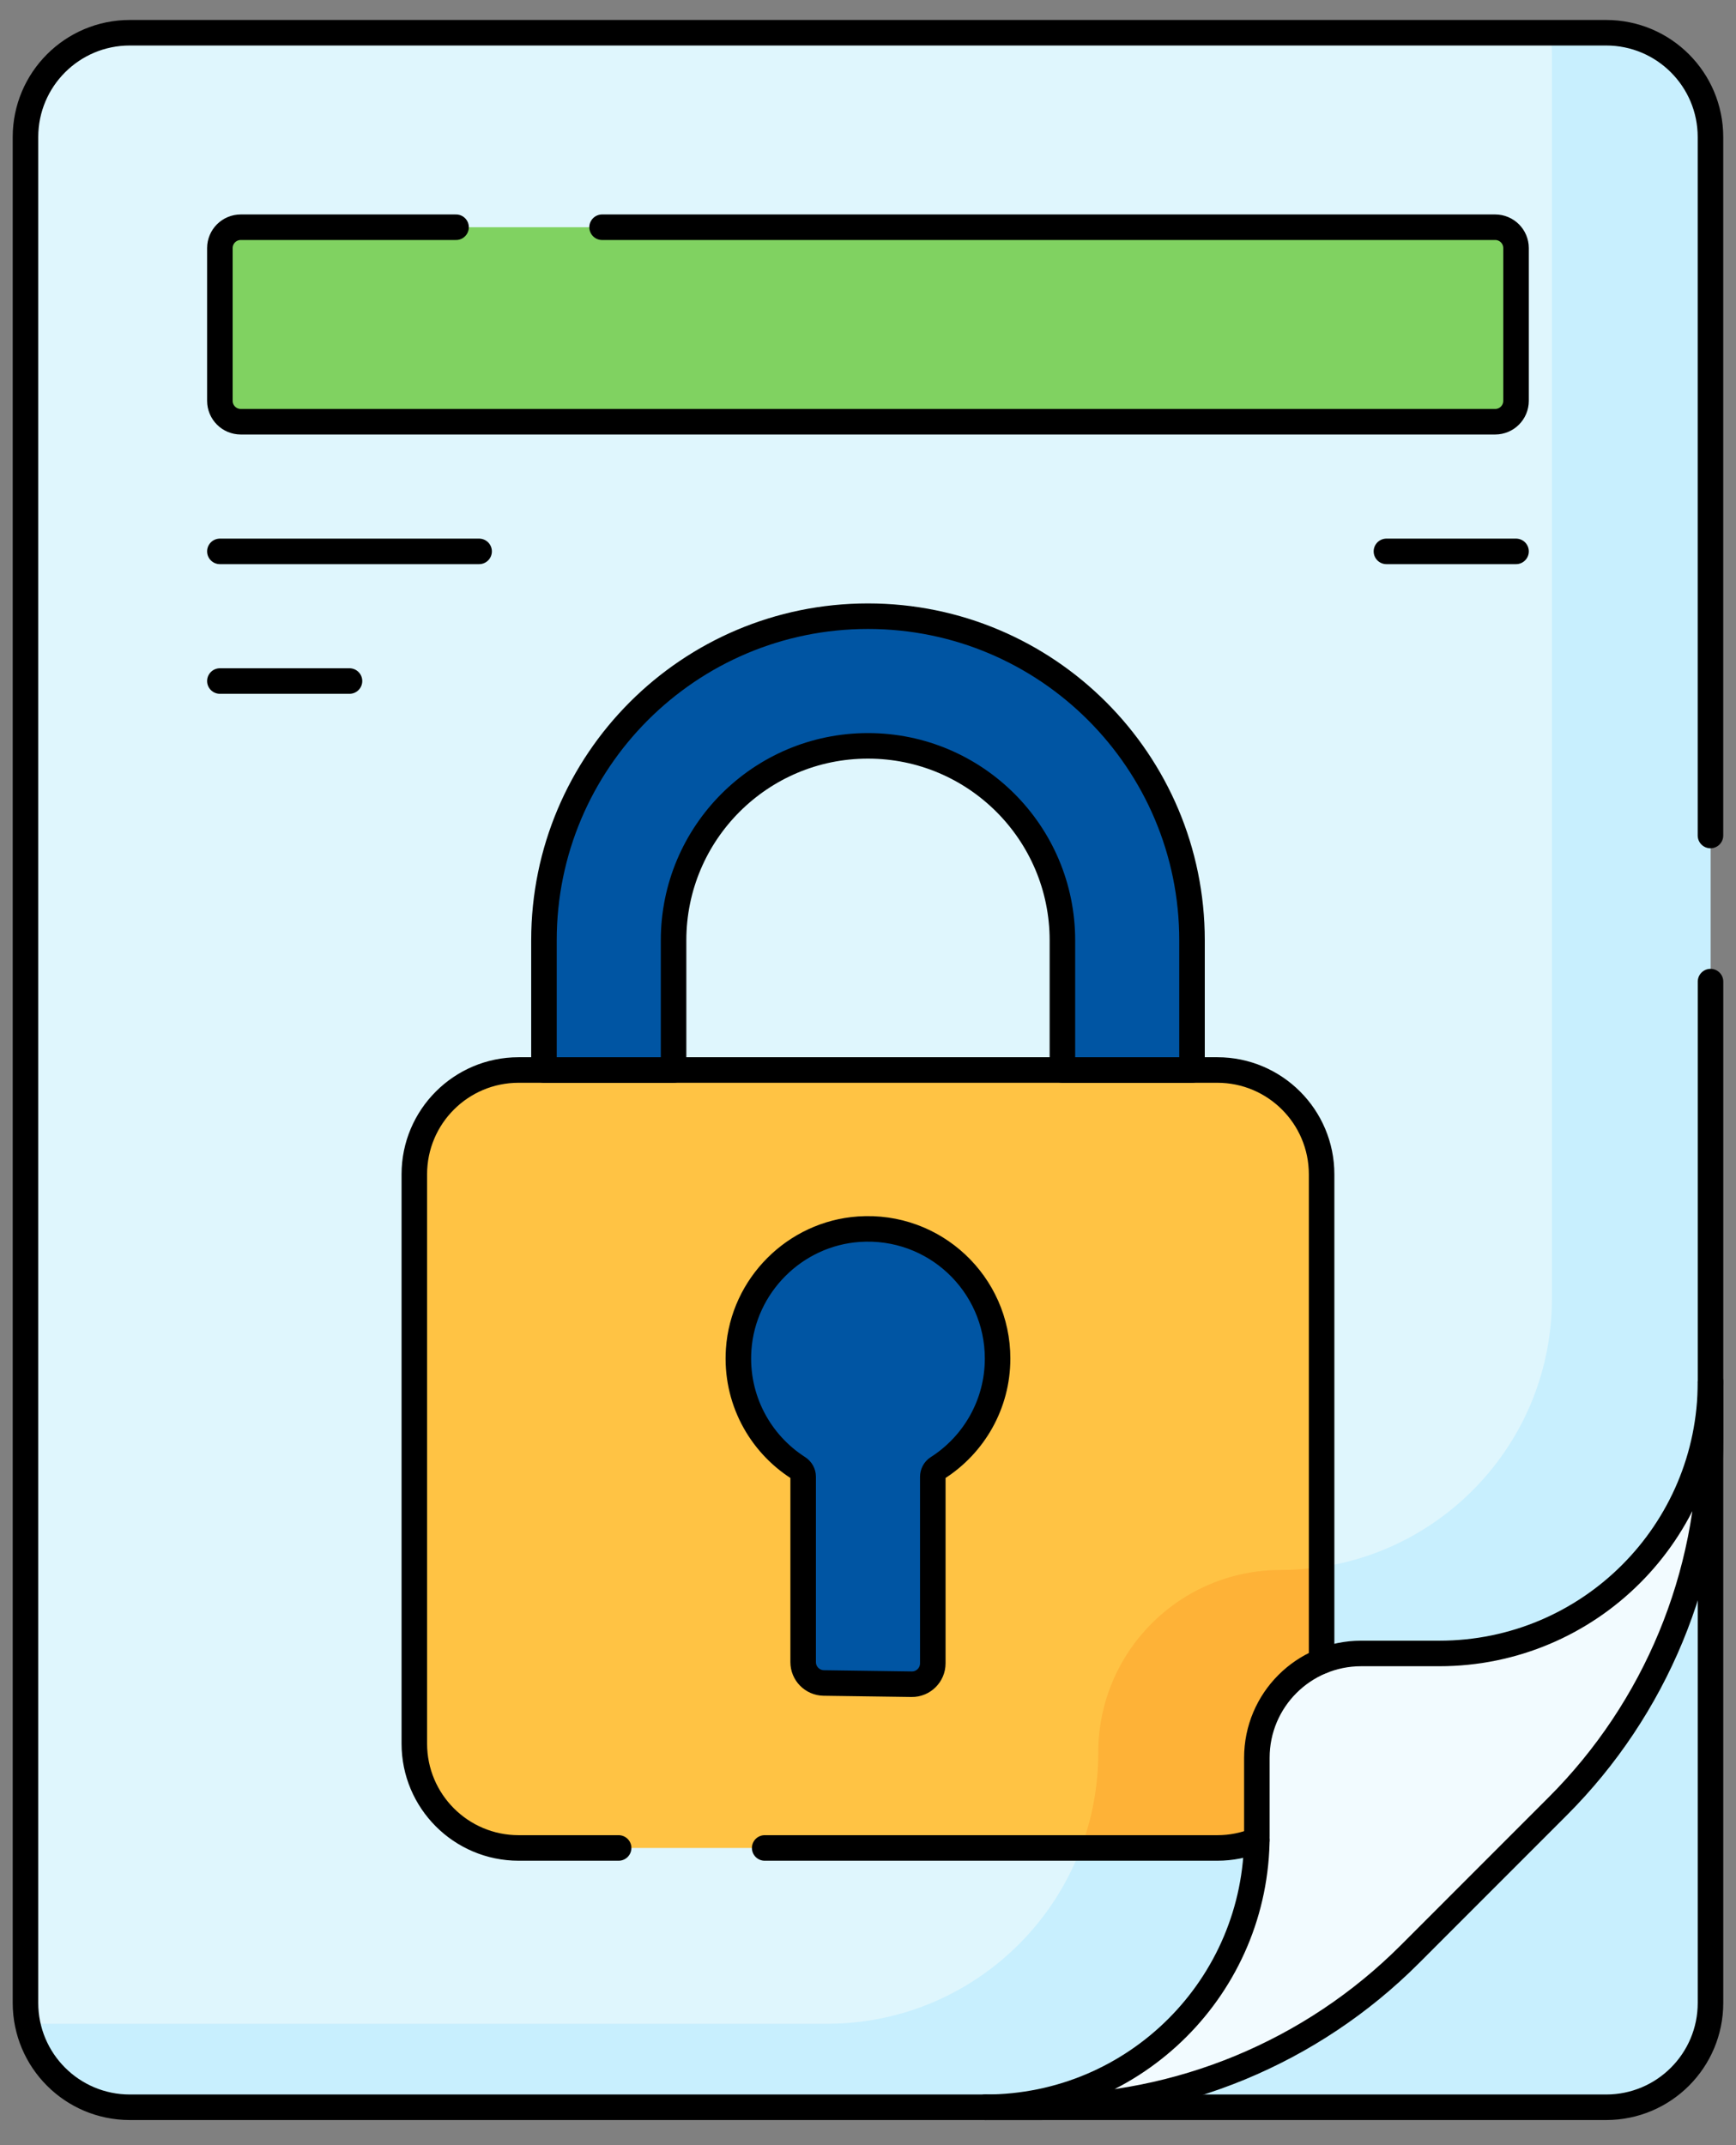
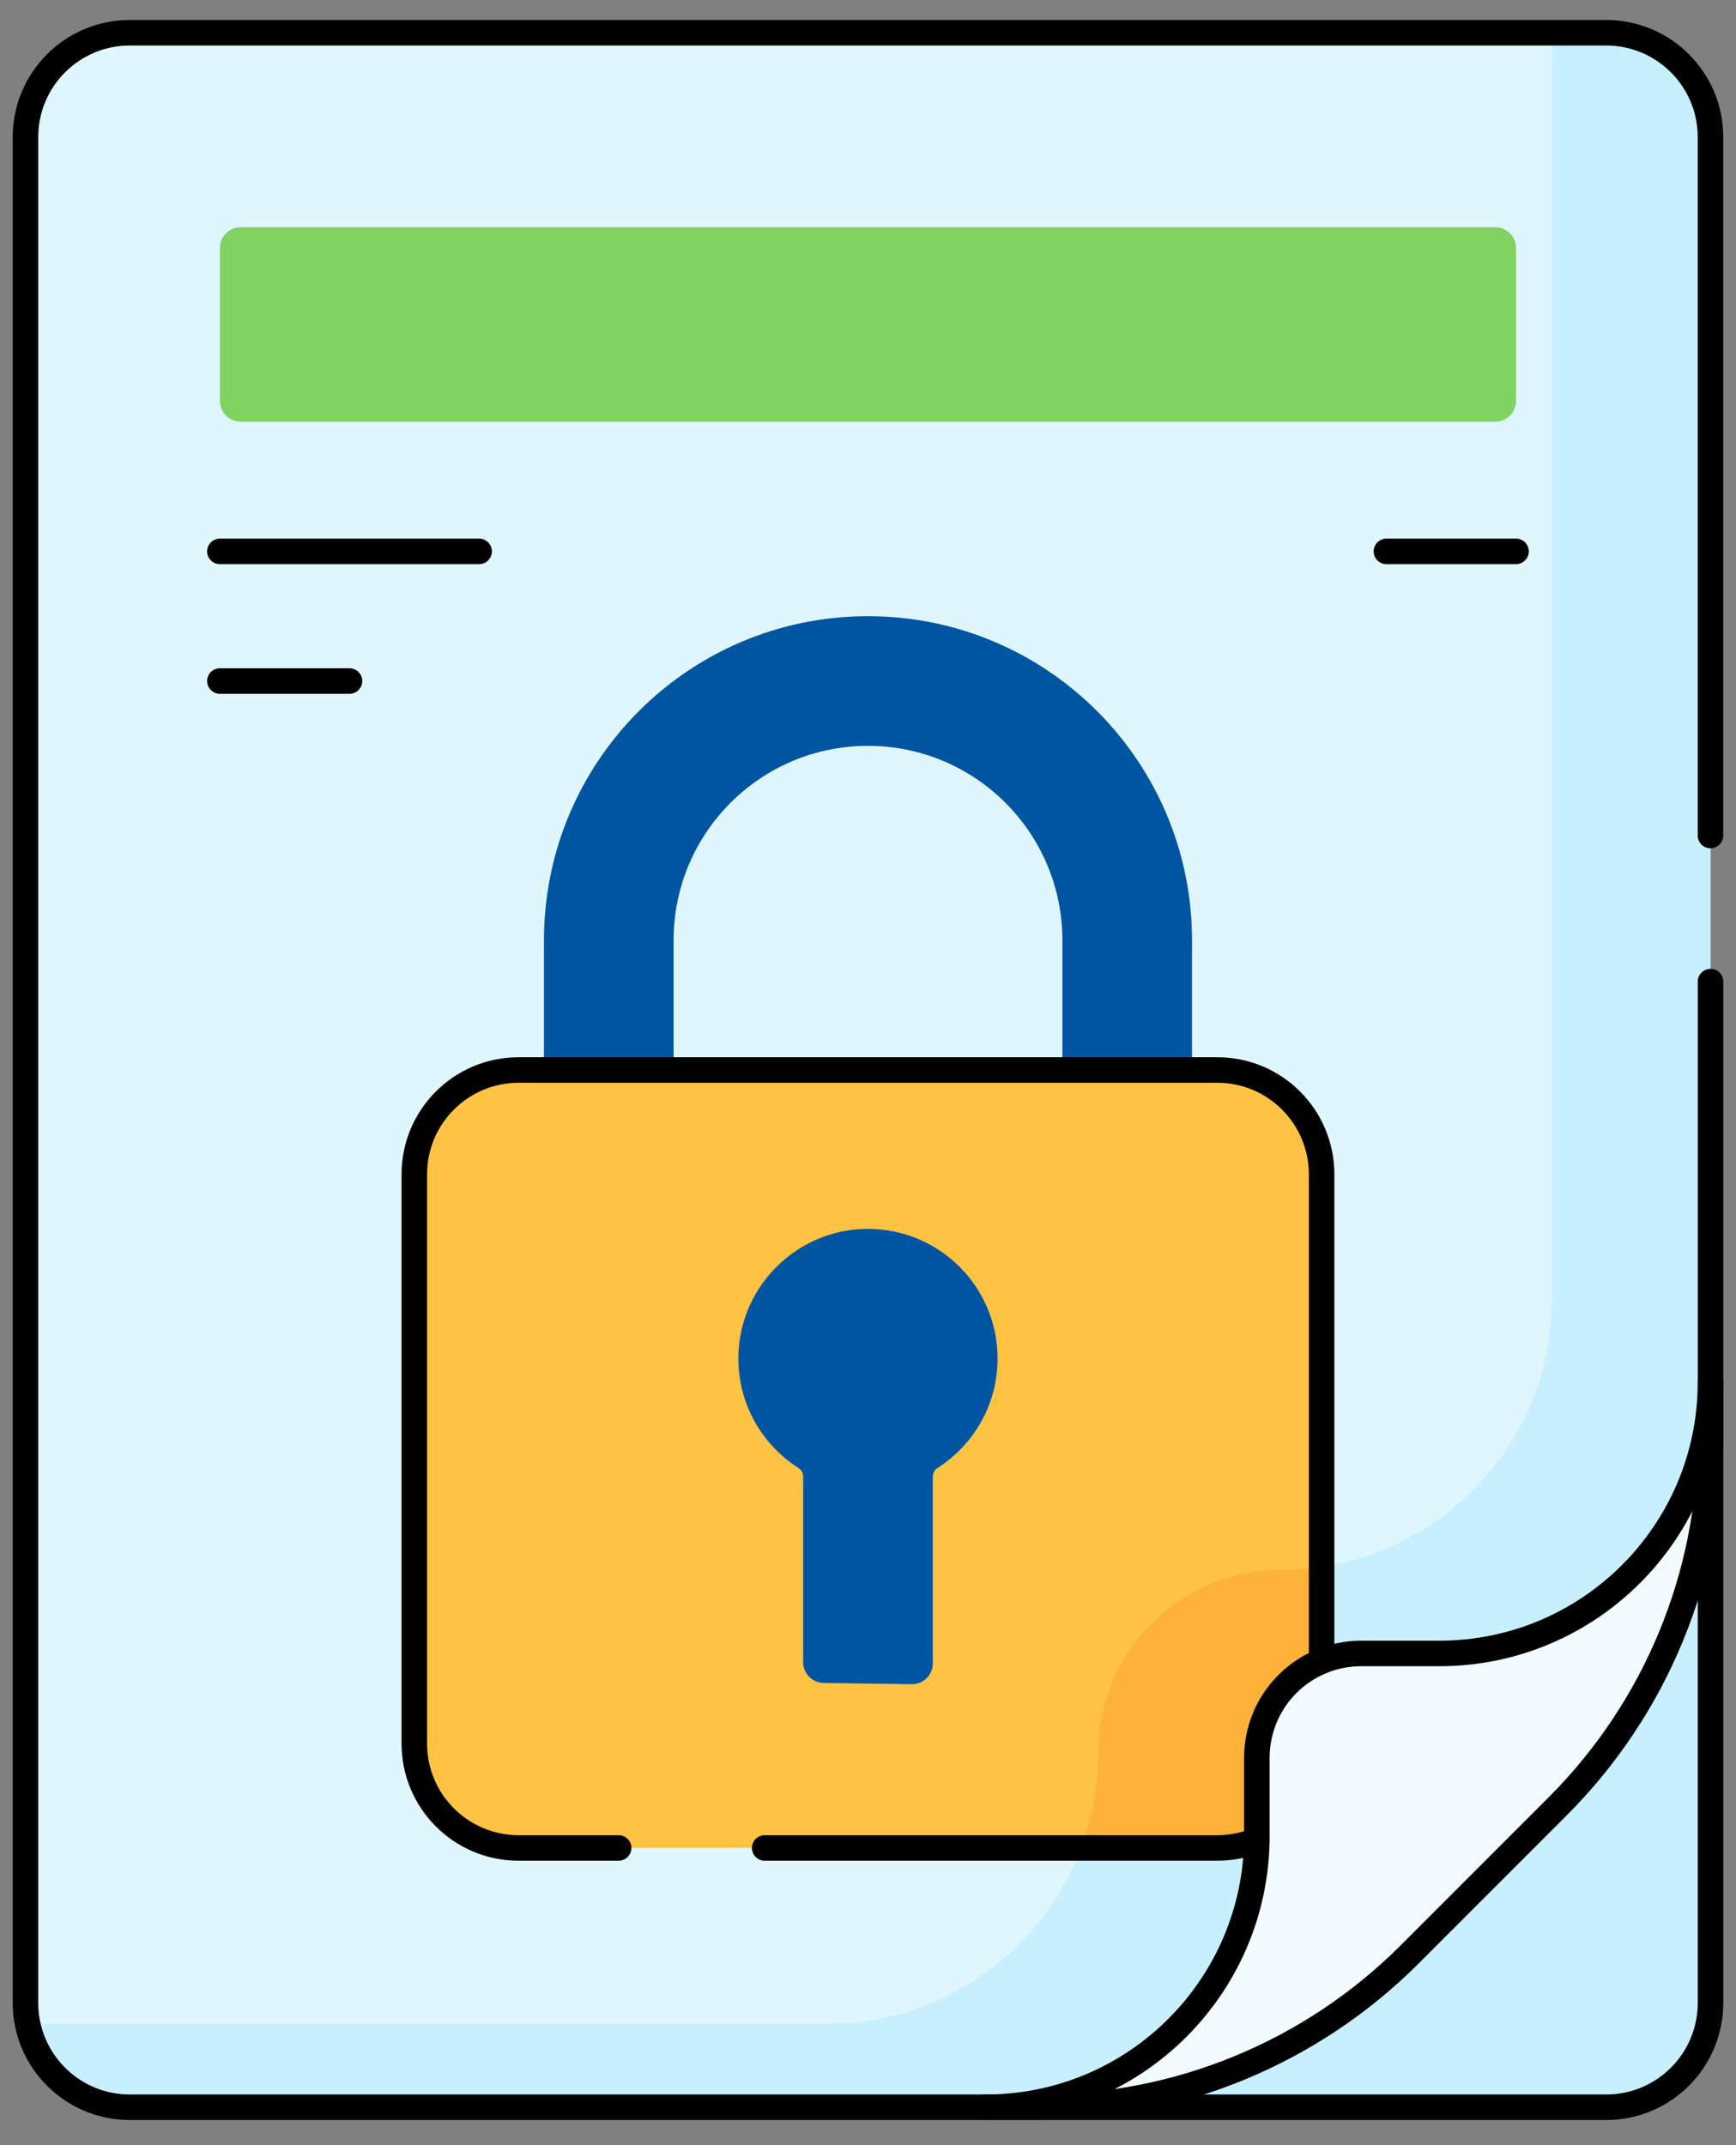
<svg xmlns="http://www.w3.org/2000/svg" width="68" height="84" viewBox="0 0 68 84" fill="none">
  <rect x="0" y="0" width="68" height="84" fill="#808080" stroke="none" />
  <path d="M67 5.368C67 3.112 65.171 1.282 62.914 1.282H5.084C2.828 1.282 0.998 3.112 0.998 5.368V78.43C0.998 80.686 2.828 82.516 5.084 82.516H38.606C44.025 82.516 50.114 79.094 53.945 75.263L59.747 69.461C63.579 65.629 67 59.541 67 54.122V5.368Z" fill="#DFF6FD" />
  <path d="M62.914 1.282H60.708C60.761 1.546 60.79 1.82 60.79 2.099V50.853C60.79 50.885 60.789 50.916 60.789 50.948C60.738 56.772 56.001 61.477 50.166 61.477C46.219 61.477 43.02 64.676 43.02 68.623C43.02 74.459 38.315 79.195 32.491 79.246C32.459 79.247 32.427 79.247 32.396 79.247H1.08C1.459 81.112 3.108 82.516 5.085 82.516H38.607C44.025 82.516 50.114 79.094 53.946 75.263L59.748 69.461C63.579 65.629 67.001 59.541 67.001 54.122V5.368C67.001 3.112 65.171 1.282 62.914 1.282Z" fill="#C8EFFE" />
  <path d="M53.946 75.263C50.115 79.094 44.026 82.516 38.607 82.516H62.915C65.172 82.516 67.001 80.686 67.001 78.43V54.122C67.001 59.541 63.58 65.629 59.748 69.461L53.946 75.263Z" fill="#C8EFFE" />
  <path d="M58.567 16.514H9.431C8.979 16.514 8.613 16.148 8.613 15.696V9.715C8.613 9.264 8.979 8.898 9.431 8.898H58.567C59.018 8.898 59.384 9.264 59.384 9.715V15.696C59.384 16.148 59.018 16.514 58.567 16.514Z" fill="#80D261" />
  <path d="M21.307 36.822V44.438H26.384V36.822C26.384 32.616 29.793 29.206 33.999 29.206C38.205 29.206 41.615 32.616 41.615 36.822V44.438H46.692V36.822C46.692 29.812 41.009 24.129 33.999 24.129C26.989 24.129 21.307 29.812 21.307 36.822Z" fill="#0055A3" />
  <path d="M51.768 68.275C51.768 70.532 49.939 72.362 47.682 72.362H20.315C18.058 72.362 16.229 70.532 16.229 68.275V45.985C16.229 43.728 18.058 41.899 20.315 41.899H47.682C49.939 41.899 51.768 43.728 51.768 45.985V68.275Z" fill="#FFC344" />
  <path d="M50.166 61.477C46.22 61.477 43.02 64.676 43.02 68.623C43.02 69.939 42.781 71.199 42.344 72.362H47.684C49.941 72.362 51.77 70.532 51.77 68.276V61.357C51.247 61.436 50.712 61.477 50.166 61.477Z" fill="#FEB237" />
  <path d="M55.216 76.532C51.384 80.363 46.187 82.516 40.769 82.516H38.607C44.475 82.516 49.232 77.759 49.232 71.892V68.832C49.232 66.575 51.061 64.746 53.318 64.746H56.377C62.245 64.746 67.001 59.989 67.001 54.122V56.283C67.001 61.702 64.849 66.898 61.017 70.73L55.216 76.532Z" fill="#F2FBFF" />
  <path d="M36.538 65.133V57.831C36.538 57.691 36.606 57.557 36.725 57.481C38.138 56.58 39.076 54.998 39.076 53.197C39.076 50.274 36.606 47.928 33.639 48.133C31.134 48.306 29.105 50.336 28.934 52.842C28.802 54.785 29.764 56.515 31.265 57.476C31.385 57.553 31.46 57.682 31.46 57.825V65.085C31.46 65.531 31.819 65.895 32.266 65.902L35.709 65.95C36.164 65.957 36.538 65.589 36.538 65.133Z" fill="#0055A3" />
  <path d="M67 32.717V5.368C67 3.112 65.171 1.282 62.914 1.282H5.084C2.828 1.282 0.998 3.112 0.998 5.368V78.43C0.998 80.686 2.828 82.516 5.084 82.516H38.606" stroke="black" stroke-miterlimit="10" stroke-linecap="round" stroke-linejoin="round" />
  <path d="M67.002 54.122V38.438" stroke="black" stroke-miterlimit="10" stroke-linecap="round" stroke-linejoin="round" />
  <path d="M38.607 82.516H62.915C65.172 82.516 67.001 80.686 67.001 78.43V54.122" stroke="black" stroke-miterlimit="10" stroke-linecap="round" stroke-linejoin="round" />
-   <path d="M23.584 8.898H58.567C59.018 8.898 59.384 9.264 59.384 9.715V15.696C59.384 16.148 59.018 16.514 58.567 16.514H9.431C8.979 16.514 8.613 16.148 8.613 15.696V9.715C8.613 9.264 8.979 8.898 9.431 8.898H17.864" stroke="black" stroke-miterlimit="10" stroke-linecap="round" stroke-linejoin="round" />
  <path d="M55.216 76.532C51.384 80.363 46.187 82.516 40.769 82.516H38.607C44.475 82.516 49.232 77.759 49.232 71.892V68.832C49.232 66.575 51.061 64.746 53.318 64.746H56.377C62.245 64.746 67.001 59.989 67.001 54.122V56.283C67.001 61.702 64.849 66.898 61.017 70.73L55.216 76.532Z" stroke="black" stroke-miterlimit="10" stroke-linecap="round" stroke-linejoin="round" />
-   <path d="M36.538 65.133V57.831C36.538 57.691 36.606 57.557 36.725 57.481C38.138 56.58 39.076 54.998 39.076 53.197C39.076 50.274 36.606 47.928 33.639 48.133C31.134 48.306 29.105 50.336 28.934 52.842C28.802 54.785 29.764 56.515 31.265 57.476C31.385 57.553 31.46 57.682 31.46 57.825V65.085C31.46 65.531 31.819 65.895 32.266 65.902L35.709 65.95C36.164 65.957 36.538 65.589 36.538 65.133Z" stroke="black" stroke-miterlimit="10" stroke-linecap="round" stroke-linejoin="round" />
  <path d="M8.613 21.591H18.767" stroke="black" stroke-miterlimit="10" stroke-linecap="round" stroke-linejoin="round" />
  <path d="M8.613 26.668H13.69" stroke="black" stroke-miterlimit="10" stroke-linecap="round" stroke-linejoin="round" />
  <path d="M54.307 21.591H59.384" stroke="black" stroke-miterlimit="10" stroke-linecap="round" stroke-linejoin="round" />
-   <path d="M26.384 41.899V36.822C26.384 32.616 29.793 29.206 33.999 29.206C38.205 29.206 41.615 32.616 41.615 36.822V41.899H46.692V36.822C46.692 29.812 41.009 24.129 33.999 24.129C26.989 24.129 21.307 29.812 21.307 36.822V41.899H26.384Z" stroke="black" stroke-miterlimit="10" stroke-linecap="round" stroke-linejoin="round" />
  <path d="M29.953 72.362H47.683C48.23 72.362 48.752 72.254 49.229 72.059" stroke="black" stroke-miterlimit="10" stroke-linecap="round" stroke-linejoin="round" />
  <path d="M51.768 65.049V45.985C51.768 43.728 49.939 41.899 47.682 41.899H20.315C18.058 41.899 16.229 43.728 16.229 45.985V68.275C16.229 70.532 18.058 72.362 20.315 72.362H24.232" stroke="black" stroke-miterlimit="10" stroke-linecap="round" stroke-linejoin="round" />
</svg>